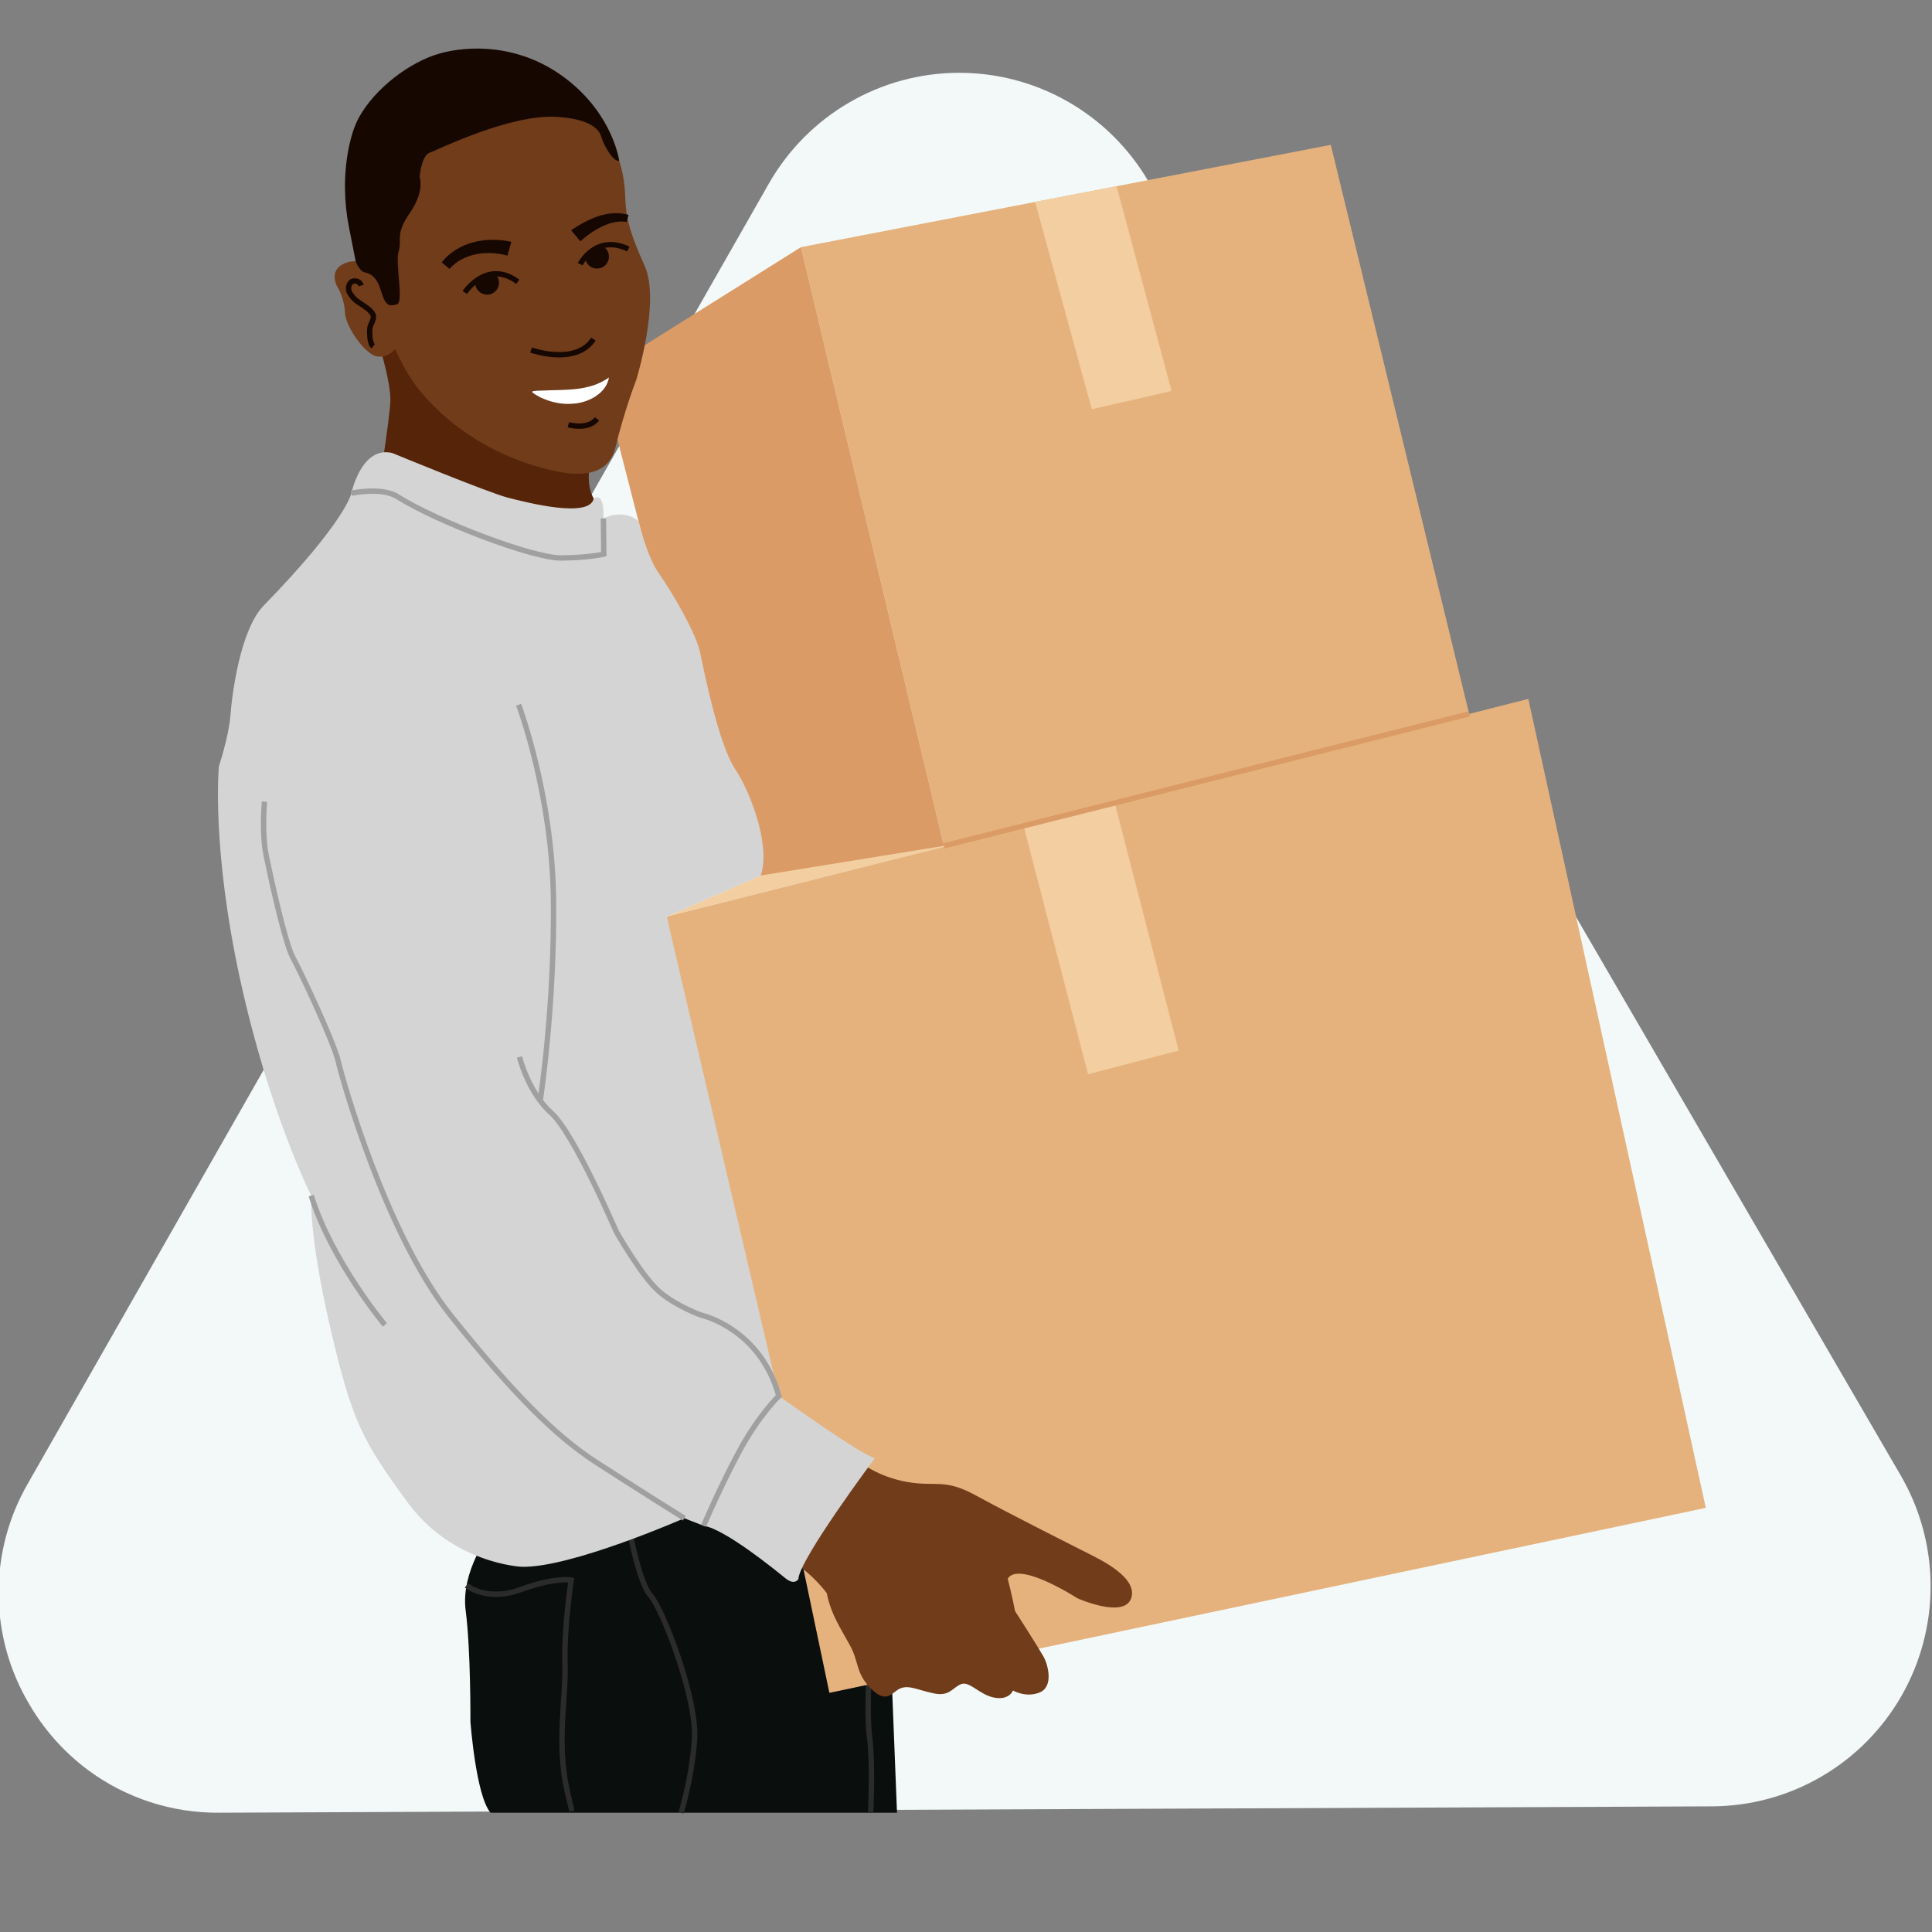
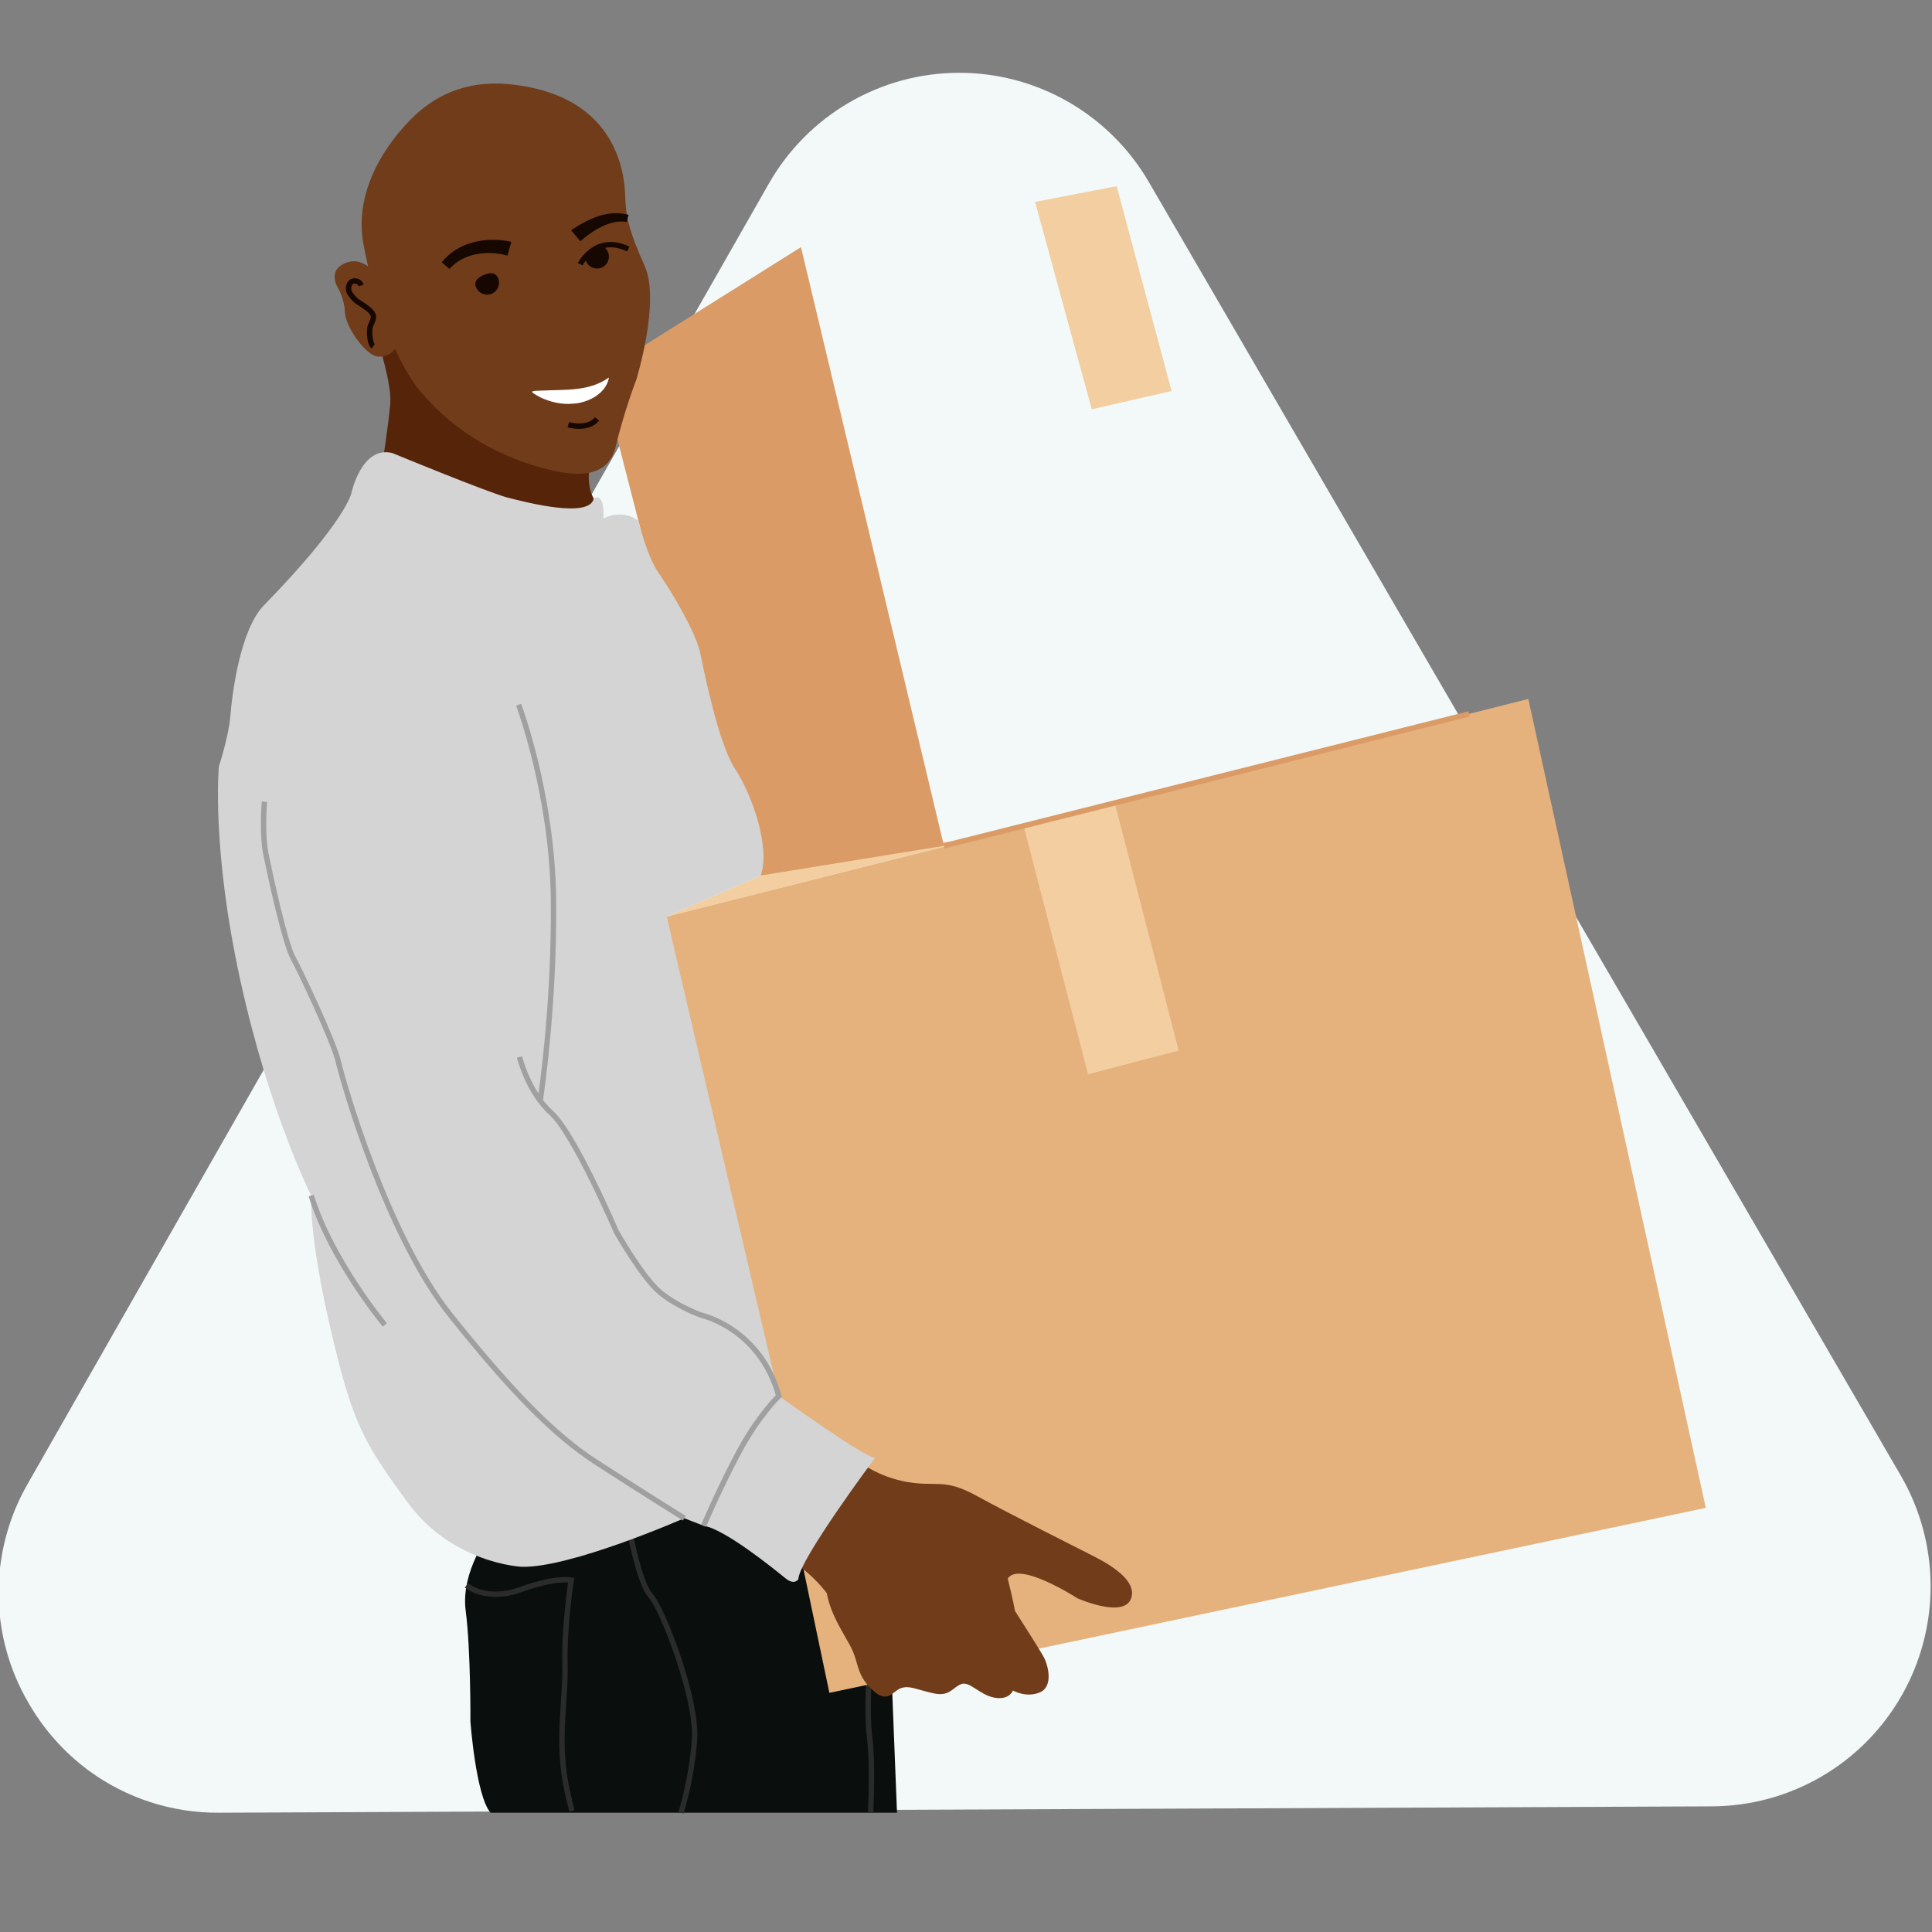
<svg xmlns="http://www.w3.org/2000/svg" width="180" height="180" viewBox="0 0 180 180" fill="none">
  <rect x="0" y="0" width="180" height="180" fill="#808080" stroke="none" />
  <g clip-path="url(#clip0_1_24668)">
    <path d="M177.089 137.469L107.033 16.956C105.226 13.848 102.635 11.271 99.52 9.485C96.405 7.699 92.877 6.767 89.289 6.782C85.701 6.797 82.18 7.759 79.081 9.572C75.981 11.384 73.412 13.983 71.631 17.107L2.599 138.212C0.797 141.329 -0.144 144.871 -0.129 148.474C-0.114 152.076 0.858 155.61 2.686 158.712C4.086 161.135 5.964 163.247 8.206 164.917C11.744 167.533 16.034 168.926 20.43 168.886L159.518 168.294C163.106 168.278 166.627 167.316 169.726 165.503C172.826 163.691 175.395 161.092 177.176 157.968C178.957 154.844 179.886 151.305 179.871 147.707C179.856 144.108 178.896 140.577 177.089 137.469Z" fill="#F2F9F8" />
    <path d="M45.681 142.799C45.681 142.799 42.902 146.368 43.385 150.052C43.867 153.736 43.828 160.402 43.828 160.402C43.828 160.402 44.341 167.33 45.704 168.886H83.572L82.541 142.837L72.641 135.625L45.681 142.799Z" fill="#0A0F0E" />
    <path d="M43.468 147.714C43.468 147.714 45.286 149.273 48.539 148.088C51.792 146.904 53.214 147.215 53.214 147.215C53.214 147.215 52.543 151.638 52.638 155.017C52.733 158.396 51.82 162.369 52.859 166.928C52.997 167.531 53.143 168.134 53.282 168.729" stroke="#2B2B2B" stroke-width="0.5" stroke-miterlimit="10" />
    <path d="M58.461 141.628C58.461 141.628 59.462 147.401 60.608 148.655C61.754 149.909 64.985 158.336 64.707 162.1C64.43 165.864 63.45 168.886 63.45 168.886" stroke="#2B2B2B" stroke-width="0.5" stroke-miterlimit="10" />
    <path d="M81.146 153.141C81.146 153.141 80.653 159.086 81.018 161.867C81.242 163.576 81.216 166.234 81.122 168.887" stroke="#2B2B2B" stroke-width="0.5" stroke-miterlimit="10" />
    <path d="M62.115 85.392L142.39 65.119L158.926 140.484L77.272 157.718L62.115 85.392Z" fill="#E5B27D" />
    <path d="M62.115 85.392L75.354 79.616L90.842 78.177L62.115 85.392Z" fill="#F2CEA0" />
-     <path d="M74.625 23.026L123.987 13.495L136.951 66.812L87.946 78.803L74.625 23.026Z" fill="#E5B27D" />
    <path d="M74.625 23.026L55.938 34.751L68.089 82.02L87.946 78.804L74.625 23.026Z" fill="#DB9B66" />
    <path d="M96.437 18.814L101.717 38.13L109.153 36.427L104.034 17.348L96.437 18.814Z" fill="#F2CEA0" />
    <path d="M95.375 76.986L101.371 100.089L109.813 97.875L103.91 75.006L95.375 76.986Z" fill="#F2CEA0" />
    <path d="M34.884 30.678C34.884 30.678 36.51 35.55 36.364 37.525C36.218 39.499 35.546 43.721 35.546 43.721C35.546 43.721 49.042 49.95 52.642 49.254C56.243 48.557 55.316 46.443 55.316 46.443C55.316 46.443 54.503 45.24 55.03 42.993C55.556 40.746 34.884 30.678 34.884 30.678Z" fill="#562408" />
    <path d="M38.274 11.118C35.213 14.229 33.063 18.444 33.859 22.735C34.631 26.9 36.412 33.213 39.236 36.548C43.774 41.908 49.548 43.363 51.164 43.757C52.78 44.15 56.556 44.977 57.35 41.655C58.144 38.333 59.274 35.401 59.274 35.401C59.274 35.401 61.551 28.076 60.059 24.768C58.567 21.46 58.304 20.07 58.25 18.33C58.195 16.59 57.766 8.791 47.328 7.838C43.228 7.463 40.308 9.051 38.274 11.118Z" fill="#713C1A" />
    <path d="M35.408 26.077C35.408 26.077 34.129 23.758 32.243 24.483C30.357 25.208 31.544 26.921 31.544 26.921C31.544 26.921 32.095 27.895 32.141 29.144C32.187 30.392 33.967 32.978 35.092 33.2C36.217 33.421 37.261 32.392 37.35 31.188C37.438 29.984 35.408 26.077 35.408 26.077Z" fill="#713C1A" />
-     <path d="M33.139 24.349C33.139 24.349 33.472 25.259 33.958 25.37C34.444 25.482 35.075 25.681 35.5 27.118C35.926 28.555 36.269 28.542 36.966 28.365C37.663 28.189 36.794 24.516 37.142 23.402C37.49 22.288 36.766 21.893 38.188 19.833C39.609 17.773 39.097 16.481 39.097 16.481C39.097 16.481 39.242 14.517 40.022 14.232C40.803 13.948 47.467 10.642 51.817 10.887C55.08 11.071 55.82 12.127 55.986 12.644C56.104 13.014 56.242 13.376 56.433 13.713C56.781 14.33 57.292 15.072 57.691 14.98C57.691 14.98 57.142 10.766 52.832 7.409C48.522 4.052 43.687 4.209 40.932 4.993C38.178 5.777 34.919 8.234 33.426 10.972C32.959 11.828 32.65 12.918 32.446 14.012C32.004 16.381 32.049 18.815 32.514 21.18L33.139 24.349Z" fill="#160800" />
    <path d="M53.211 21.449C54.777 20.41 56.632 19.477 58.563 20.019C58.563 20.019 58.38 20.68 58.38 20.68C57.62 20.541 56.821 20.753 56.088 21.106C55.37 21.449 54.647 21.954 54.067 22.48C54.067 22.48 53.211 21.449 53.211 21.449Z" fill="#160800" />
    <path d="M47.275 23.818C45.447 23.301 43.194 23.559 41.879 25.055L41.152 24.446C42.67 22.52 45.326 22.015 47.642 22.53L47.275 23.818Z" fill="#160800" />
-     <path d="M43.303 27.248C43.303 27.248 45.374 24.116 48.239 26.255" stroke="#160800" stroke-width="0.5" stroke-miterlimit="10" />
    <path d="M54.057 24.617C54.057 24.617 55.495 21.752 58.541 23.203" stroke="#160800" stroke-width="0.5" stroke-miterlimit="10" />
-     <path d="M49.479 32.612C49.479 32.612 53.644 34.102 55.285 31.595" stroke="#160800" stroke-width="0.5" stroke-miterlimit="10" />
    <path d="M52.953 39.572C52.953 39.572 54.797 40.102 55.621 39.024" stroke="#160800" stroke-width="0.5" stroke-miterlimit="10" />
    <path d="M56.735 35.171C56.489 36.658 54.816 37.516 53.434 37.607C52.36 37.712 51.322 37.478 50.366 37.033C49.31 36.449 49.287 36.418 50.506 36.39C52.675 36.279 54.861 36.495 56.735 35.171Z" fill="white" />
    <path d="M56.513 23.247C56.88 23.738 56.779 24.435 56.288 24.802C55.796 25.169 55.099 25.068 54.732 24.576C54.365 24.084 54.675 23.637 55.167 23.27C55.659 22.903 56.146 22.755 56.513 23.247Z" fill="#160800" />
    <path d="M46.405 25.911C46.643 26.477 46.378 27.128 45.812 27.367C45.247 27.605 44.595 27.34 44.357 26.774C44.118 26.209 44.527 25.849 45.092 25.61C45.658 25.372 46.166 25.345 46.405 25.911Z" fill="#160800" />
    <path d="M80.019 136.17C80.019 136.17 81.798 137.604 84.536 138.075C87.275 138.545 87.963 137.701 90.972 139.355C93.981 141.008 100.451 144.259 101.485 144.783C102.52 145.307 106.063 147 105.385 148.918C104.706 150.836 100.376 148.906 100.376 148.906C100.376 148.906 94.912 145.371 93.89 147.085C93.89 147.085 94.375 148.999 94.563 150.087C94.563 150.087 96.729 153.467 97.204 154.307C97.679 155.148 98.157 157.151 96.865 157.682C95.574 158.213 94.374 157.498 94.374 157.498C94.374 157.498 94.054 158.418 92.657 158.168C91.26 157.919 90.334 156.581 89.528 156.912C88.723 157.244 88.466 158.085 86.976 157.764C85.487 157.444 84.739 156.998 83.937 157.281C83.135 157.563 82.699 158.847 81.197 157.371C79.695 155.894 80.062 154.896 79.202 153.319C78.342 151.743 77.416 150.405 77.025 148.424C77.025 148.424 75.695 146.618 73.963 145.611L80.019 136.17Z" fill="#713C1A" />
    <path d="M87.946 78.804L136.878 66.511" stroke="#DB9B66" stroke-width="0.5" stroke-miterlimit="10" />
    <path d="M32.735 45.951C32.735 45.951 33.668 41.518 36.536 42.202C36.536 42.202 45.492 45.898 47.307 46.363C49.121 46.829 54.944 48.322 55.316 46.443C55.316 46.443 56.32 45.654 56.219 48.301C56.219 48.301 57.971 47.34 59.483 48.542C59.483 48.542 60.269 51.833 61.388 53.424C62.819 55.46 64.858 59.085 65.211 60.723C65.564 62.361 66.905 69.24 68.483 71.632C70.06 74.024 71.788 78.924 70.88 81.567L62.114 85.392L72.561 130.058C72.561 130.058 80.44 135.713 81.521 135.84C81.521 135.84 74.472 145.276 74.383 147.118C74.383 147.118 74.051 147.758 73.157 147.028C72.263 146.298 67.522 142.44 65.552 142.152L63.755 141.45C63.755 141.45 53.122 146.118 48.581 145.972C48.581 145.972 42.155 145.687 37.978 139.974C33.801 134.261 32.834 132.577 30.784 123.75C28.733 114.922 28.994 111.387 28.994 111.387C28.994 111.387 25.114 103.748 22.394 91.346C19.674 78.945 20.392 71.403 20.392 71.403C20.392 71.403 21.329 68.563 21.471 66.635C21.614 64.706 22.378 58.667 24.569 56.42C32.262 48.525 32.735 45.951 32.735 45.951Z" fill="#D3D4D3" />
-     <path d="M32.735 45.952C32.735 45.952 35.555 45.344 37.02 46.268C40.764 48.626 49.654 52.008 52.289 51.985C54.925 51.962 56.255 51.625 56.255 51.625L56.218 48.302" stroke="#A0A0A0" stroke-width="0.5" stroke-miterlimit="10" />
    <path d="M48.32 65.658C48.32 65.658 51.452 73.957 51.566 83.777C51.681 93.797 50.329 102.548 50.329 102.548" stroke="#A0A0A0" stroke-width="0.5" stroke-miterlimit="10" />
    <path d="M65.552 142.152C65.552 142.152 66.963 138.808 68.807 135.343C70.634 131.91 72.561 130.059 72.561 130.059C70.819 123.741 65.36 122.54 65.36 122.54C65.36 122.54 63.186 121.789 61.517 120.42C59.848 119.051 57.413 114.741 57.413 114.741C57.413 114.741 53.499 105.602 51.346 103.673C49.194 101.744 48.401 98.473 48.401 98.473" stroke="#A0A0A0" stroke-width="0.5" stroke-miterlimit="10" />
    <path d="M35.857 123.442C35.857 123.442 30.887 117.482 28.994 111.387" stroke="#A0A0A0" stroke-width="0.5" stroke-miterlimit="10" />
    <path d="M24.641 74.691C24.641 74.691 24.364 77.555 24.796 79.685C25.229 81.815 26.552 87.878 27.303 89.245C28.054 90.612 31.113 97.131 31.51 98.865C31.906 100.599 35.96 114.99 41.957 122.516C47.897 129.969 51.81 133.798 55.438 136.164C59.066 138.53 63.755 141.451 63.755 141.451" stroke="#A0A0A0" stroke-width="0.5" stroke-miterlimit="10" />
    <path d="M34.767 32.262C34.431 32.008 34.402 30.884 34.47 30.513C34.538 30.143 34.915 29.697 34.75 29.313C34.667 29.121 34.468 28.922 34.289 28.771C33.953 28.518 33.638 28.313 33.322 28.107C33.006 27.902 32.745 27.559 32.553 27.244C32.408 26.908 32.456 26.49 32.75 26.249L32.846 26.208C33.203 26.112 33.546 26.248 33.642 26.605" stroke="#160800" stroke-width="0.5" stroke-miterlimit="10" />
  </g>
  <defs>
    <clipPath id="clip0_1_24668">
      <rect width="180" height="180" fill="white" />
    </clipPath>
  </defs>
</svg>